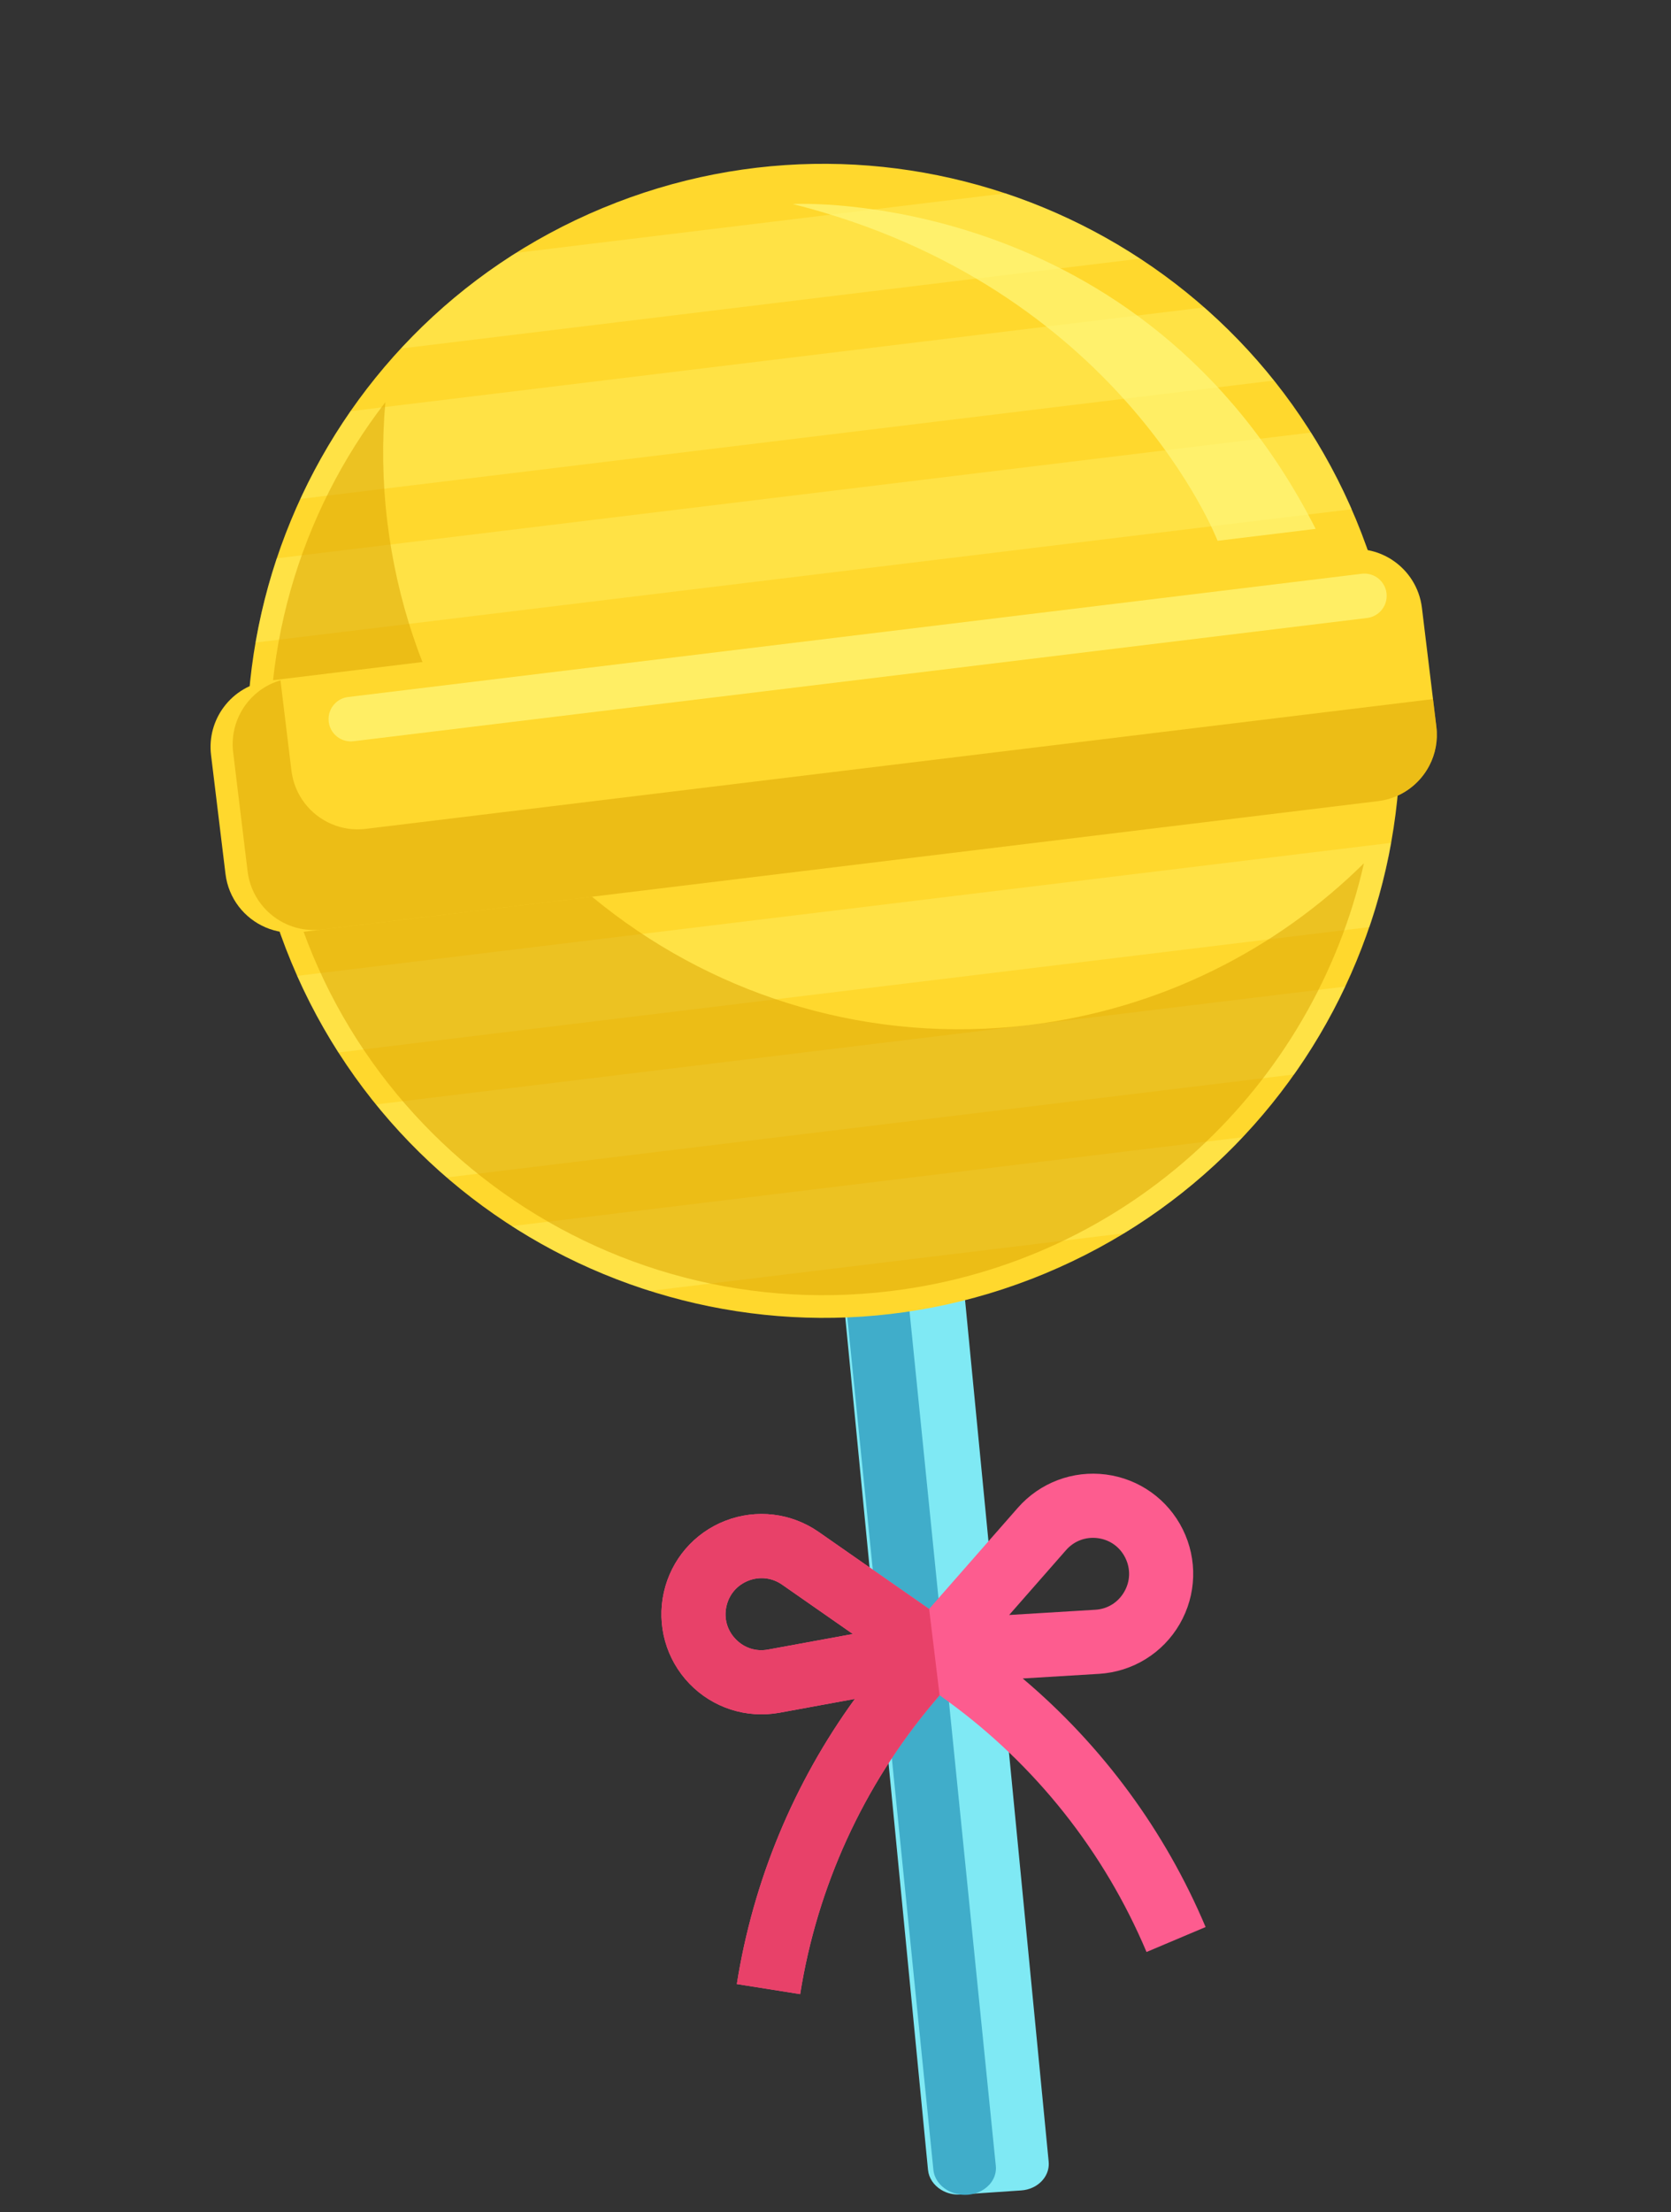
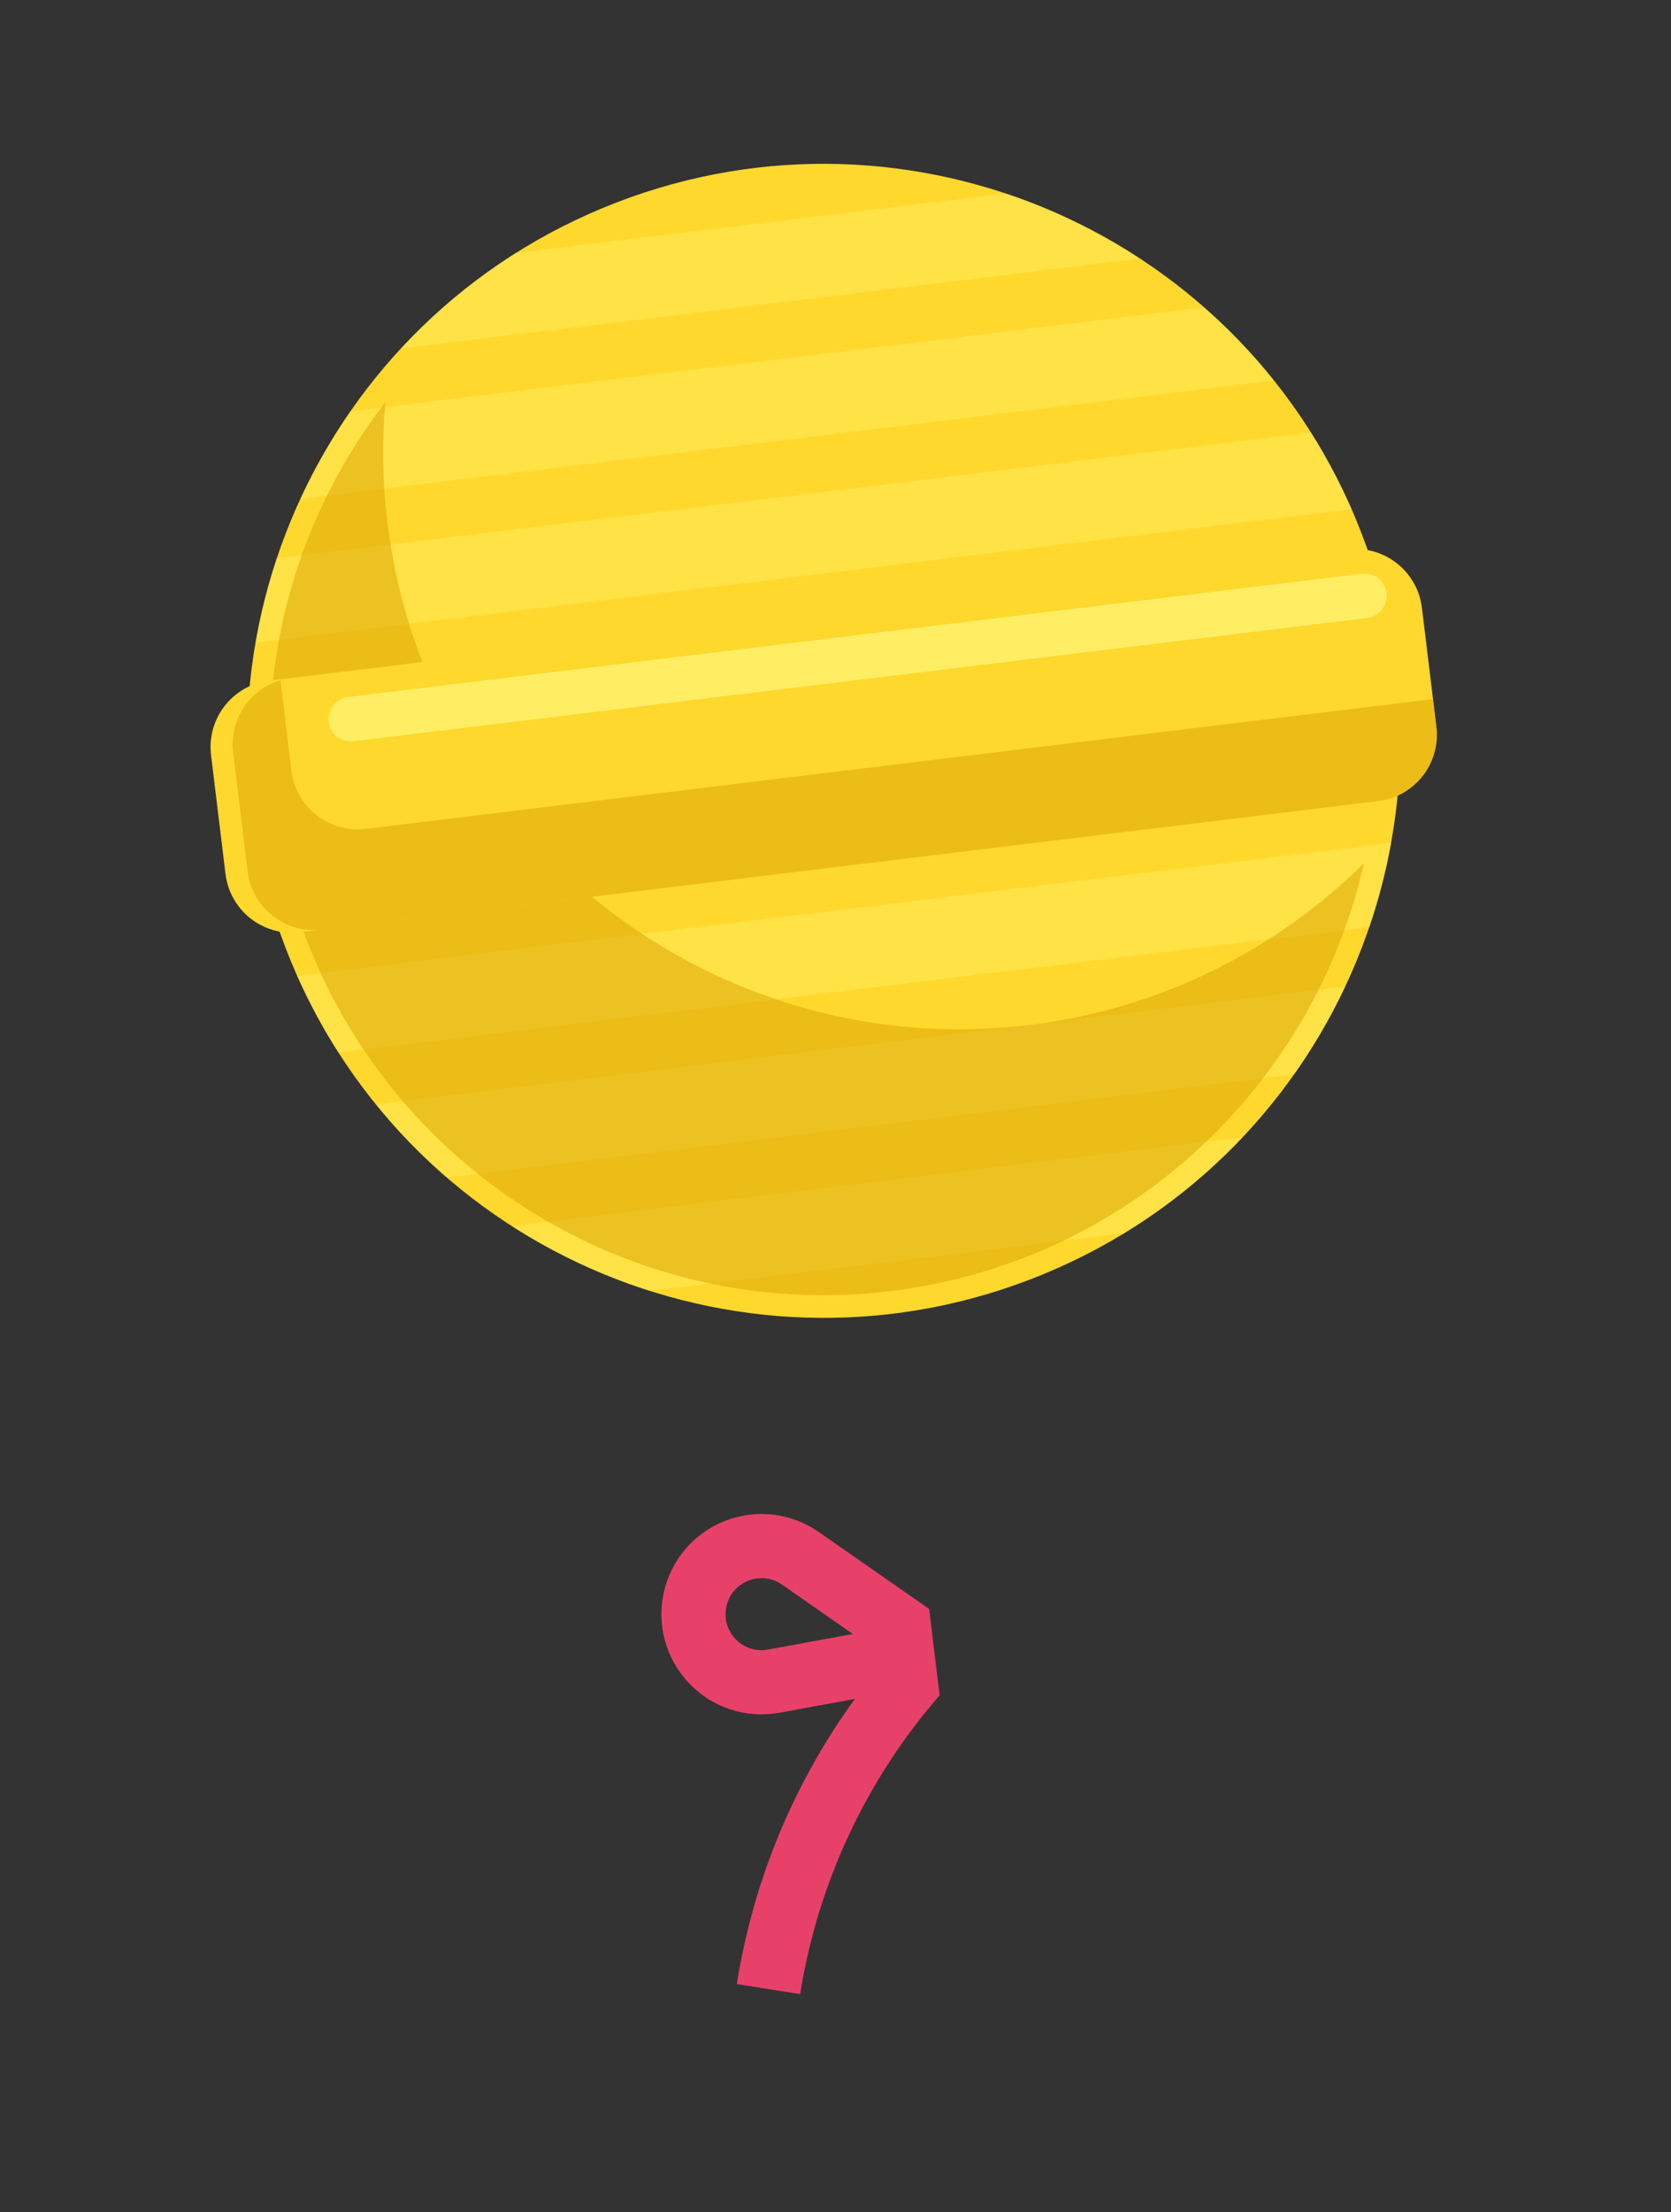
<svg xmlns="http://www.w3.org/2000/svg" width="127" height="168" viewBox="0 0 127 168" fill="none">
  <rect x="0" y="0" width="127" height="168" fill="#333333" stroke="none" />
-   <path d="M77.606 166.358L73.02 166.668C72.465 166.706 71.94 166.566 71.515 166.302C70.971 165.964 70.591 165.423 70.53 164.792L62.118 78.163L71.289 77.544L79.701 164.172C79.782 165.013 79.275 165.774 78.483 166.138C78.219 166.26 77.922 166.337 77.606 166.358Z" fill="#7FE9F4" />
-   <path d="M73.519 166.688C72.945 166.725 72.401 166.584 71.962 166.318C71.398 165.977 71.005 165.433 70.941 164.799L62.137 77.676L66.881 77.369L75.684 164.492C75.729 164.937 75.606 165.36 75.359 165.713C74.981 166.256 74.312 166.637 73.519 166.688Z" fill="#40ADCA" />
-   <path d="M89.89 116.144C88.759 113.869 86.58 112.314 84.06 111.986C81.539 111.657 79.035 112.603 77.359 114.512L70.615 122.196L62.227 116.351C60.143 114.898 57.485 114.58 55.117 115.503C52.749 116.425 51.006 118.456 50.452 120.936C49.895 123.433 50.622 126.024 52.396 127.868C54.171 129.711 56.732 130.532 59.249 130.076L64.973 129.027C60.327 135.423 57.245 142.842 56 150.685L60.814 151.449C62.109 143.288 65.609 135.635 70.933 129.317L71.412 128.748L72.013 129.185C78.696 134.044 83.926 140.636 87.138 148.249L91.629 146.354C88.542 139.038 83.773 132.573 77.73 127.476L83.538 127.124C86.091 126.964 88.381 125.554 89.662 123.339C90.943 121.125 91.028 118.434 89.89 116.144ZM58.37 125.28C57.457 125.451 56.556 125.159 55.909 124.487C55.262 123.815 55.007 122.907 55.21 121.997C55.412 121.093 56.023 120.382 56.886 120.045C57.747 119.712 58.68 119.82 59.441 120.35L64.82 124.099L58.37 125.28ZM85.442 120.898C84.974 121.705 84.169 122.205 83.242 122.257L76.698 122.654L81.023 117.726C81.635 117.03 82.515 116.701 83.43 116.818C84.349 116.938 85.112 117.482 85.524 118.311C85.939 119.149 85.909 120.091 85.442 120.898Z" fill="#FD5C8F" />
  <path d="M62.227 116.351C60.143 114.898 57.485 114.58 55.117 115.503C52.749 116.425 51.006 118.456 50.452 120.936C49.895 123.433 50.622 126.024 52.396 127.868C54.171 129.711 56.732 130.532 59.249 130.076L64.973 129.027C60.327 135.423 57.245 142.842 56 150.685L60.814 151.449C62.109 143.288 65.609 135.635 70.933 129.317L71.412 128.748L70.616 122.196L62.227 116.351ZM58.37 125.28C57.457 125.451 56.556 125.159 55.909 124.487C55.262 123.815 55.007 122.907 55.21 121.997C55.412 121.093 56.023 120.382 56.886 120.045C57.747 119.712 58.68 119.82 59.441 120.35L64.82 124.099L58.37 125.28Z" fill="#E84169" />
  <path d="M79.403 96.729C101.75 87.449 112.343 61.81 103.063 39.463C93.783 17.116 68.144 6.523 45.797 15.803C23.449 25.083 12.856 50.722 22.136 73.069C31.416 95.416 57.056 106.009 79.403 96.729Z" fill="#FFD82D" />
  <path opacity="0.3" d="M105.738 64.01C105.346 66.198 104.792 68.337 104.083 70.411L25.719 79.934C24.534 78.09 23.484 76.146 22.579 74.116L105.738 64.01ZM85.432 93.665C88.763 91.629 91.791 89.175 94.439 86.37L38.904 93.119C42.147 95.207 45.675 96.865 49.396 98.044L85.432 93.665ZM28.589 83.879C30.22 85.884 32.013 87.745 33.961 89.426L98.354 81.601C99.842 79.502 101.138 77.266 102.241 74.929L28.589 83.879ZM39.224 19.207C35.993 21.248 33.065 23.696 30.496 26.468L86.64 19.645C83.481 17.57 80.052 15.894 76.426 14.686L39.224 19.207ZM26.657 31.227C25.193 33.328 23.911 35.557 22.83 37.892L96.82 28.901C95.211 26.893 93.433 25.035 91.508 23.347L26.657 31.227ZM21.034 42.404C20.341 44.477 19.803 46.614 19.426 48.799L102.735 38.675C101.845 36.644 100.812 34.698 99.642 32.851L21.034 42.404Z" fill="#FFF97D" />
  <path opacity="0.5" d="M78.219 77.847C54.197 80.766 32.357 63.659 29.438 39.637C29.064 36.558 29.028 33.518 29.288 30.547C22.764 38.996 19.426 49.912 20.815 61.346C23.62 84.425 44.602 100.86 67.681 98.056C85.82 95.852 99.849 82.416 103.664 65.562C97.008 72.127 88.219 76.632 78.219 77.847Z" fill="#DBA300" />
  <path d="M104.741 60.843L22.788 70.802C21.869 70.914 20.978 70.773 20.185 70.433C18.575 69.745 17.365 68.24 17.138 66.376L16.04 57.344C15.876 55.996 16.257 54.708 17.009 53.699C17.81 52.625 19.031 51.868 20.466 51.694L102.419 41.735C103.661 41.584 104.852 41.895 105.82 42.533C107.022 43.325 107.881 44.62 108.069 46.161L109.167 55.193C109.296 56.25 109.089 57.271 108.631 58.148C107.884 59.581 106.466 60.633 104.741 60.843Z" fill="#FFD82D" />
  <path opacity="0.5" d="M108.631 58.148C109.089 57.27 109.295 56.25 109.167 55.193L108.912 53.094L29.478 62.747L27.799 62.951C26.88 63.063 25.989 62.921 25.196 62.582C23.586 61.893 22.376 60.389 22.149 58.525L21.316 51.668C20.243 51.985 19.33 52.636 18.69 53.495C17.938 54.504 17.557 55.792 17.721 57.14L18.818 66.172C19.044 68.036 20.254 69.54 21.865 70.229C22.659 70.568 23.55 70.709 24.468 70.598L104.742 60.843C106.466 60.633 107.884 59.581 108.631 58.148Z" fill="#DBA300" />
  <path opacity="0.7" d="M103.903 46.934L26.866 56.295C26.467 56.344 26.084 56.249 25.768 56.052C25.349 55.791 25.047 55.349 24.983 54.82C24.916 54.272 25.12 53.754 25.488 53.398C25.744 53.151 26.078 52.983 26.458 52.937L103.495 43.576C103.91 43.526 104.308 43.63 104.632 43.844C105.031 44.108 105.317 44.539 105.379 45.051C105.446 45.599 105.242 46.117 104.874 46.473C104.618 46.719 104.283 46.888 103.903 46.934Z" fill="#FFF97D" />
-   <path opacity="0.7" d="M60.25 15.494C60.25 15.494 86.706 14.09 99.992 40.166L92.54 41.072C92.54 41.072 85.079 21.743 60.25 15.494Z" fill="#FFF97D" />
</svg>